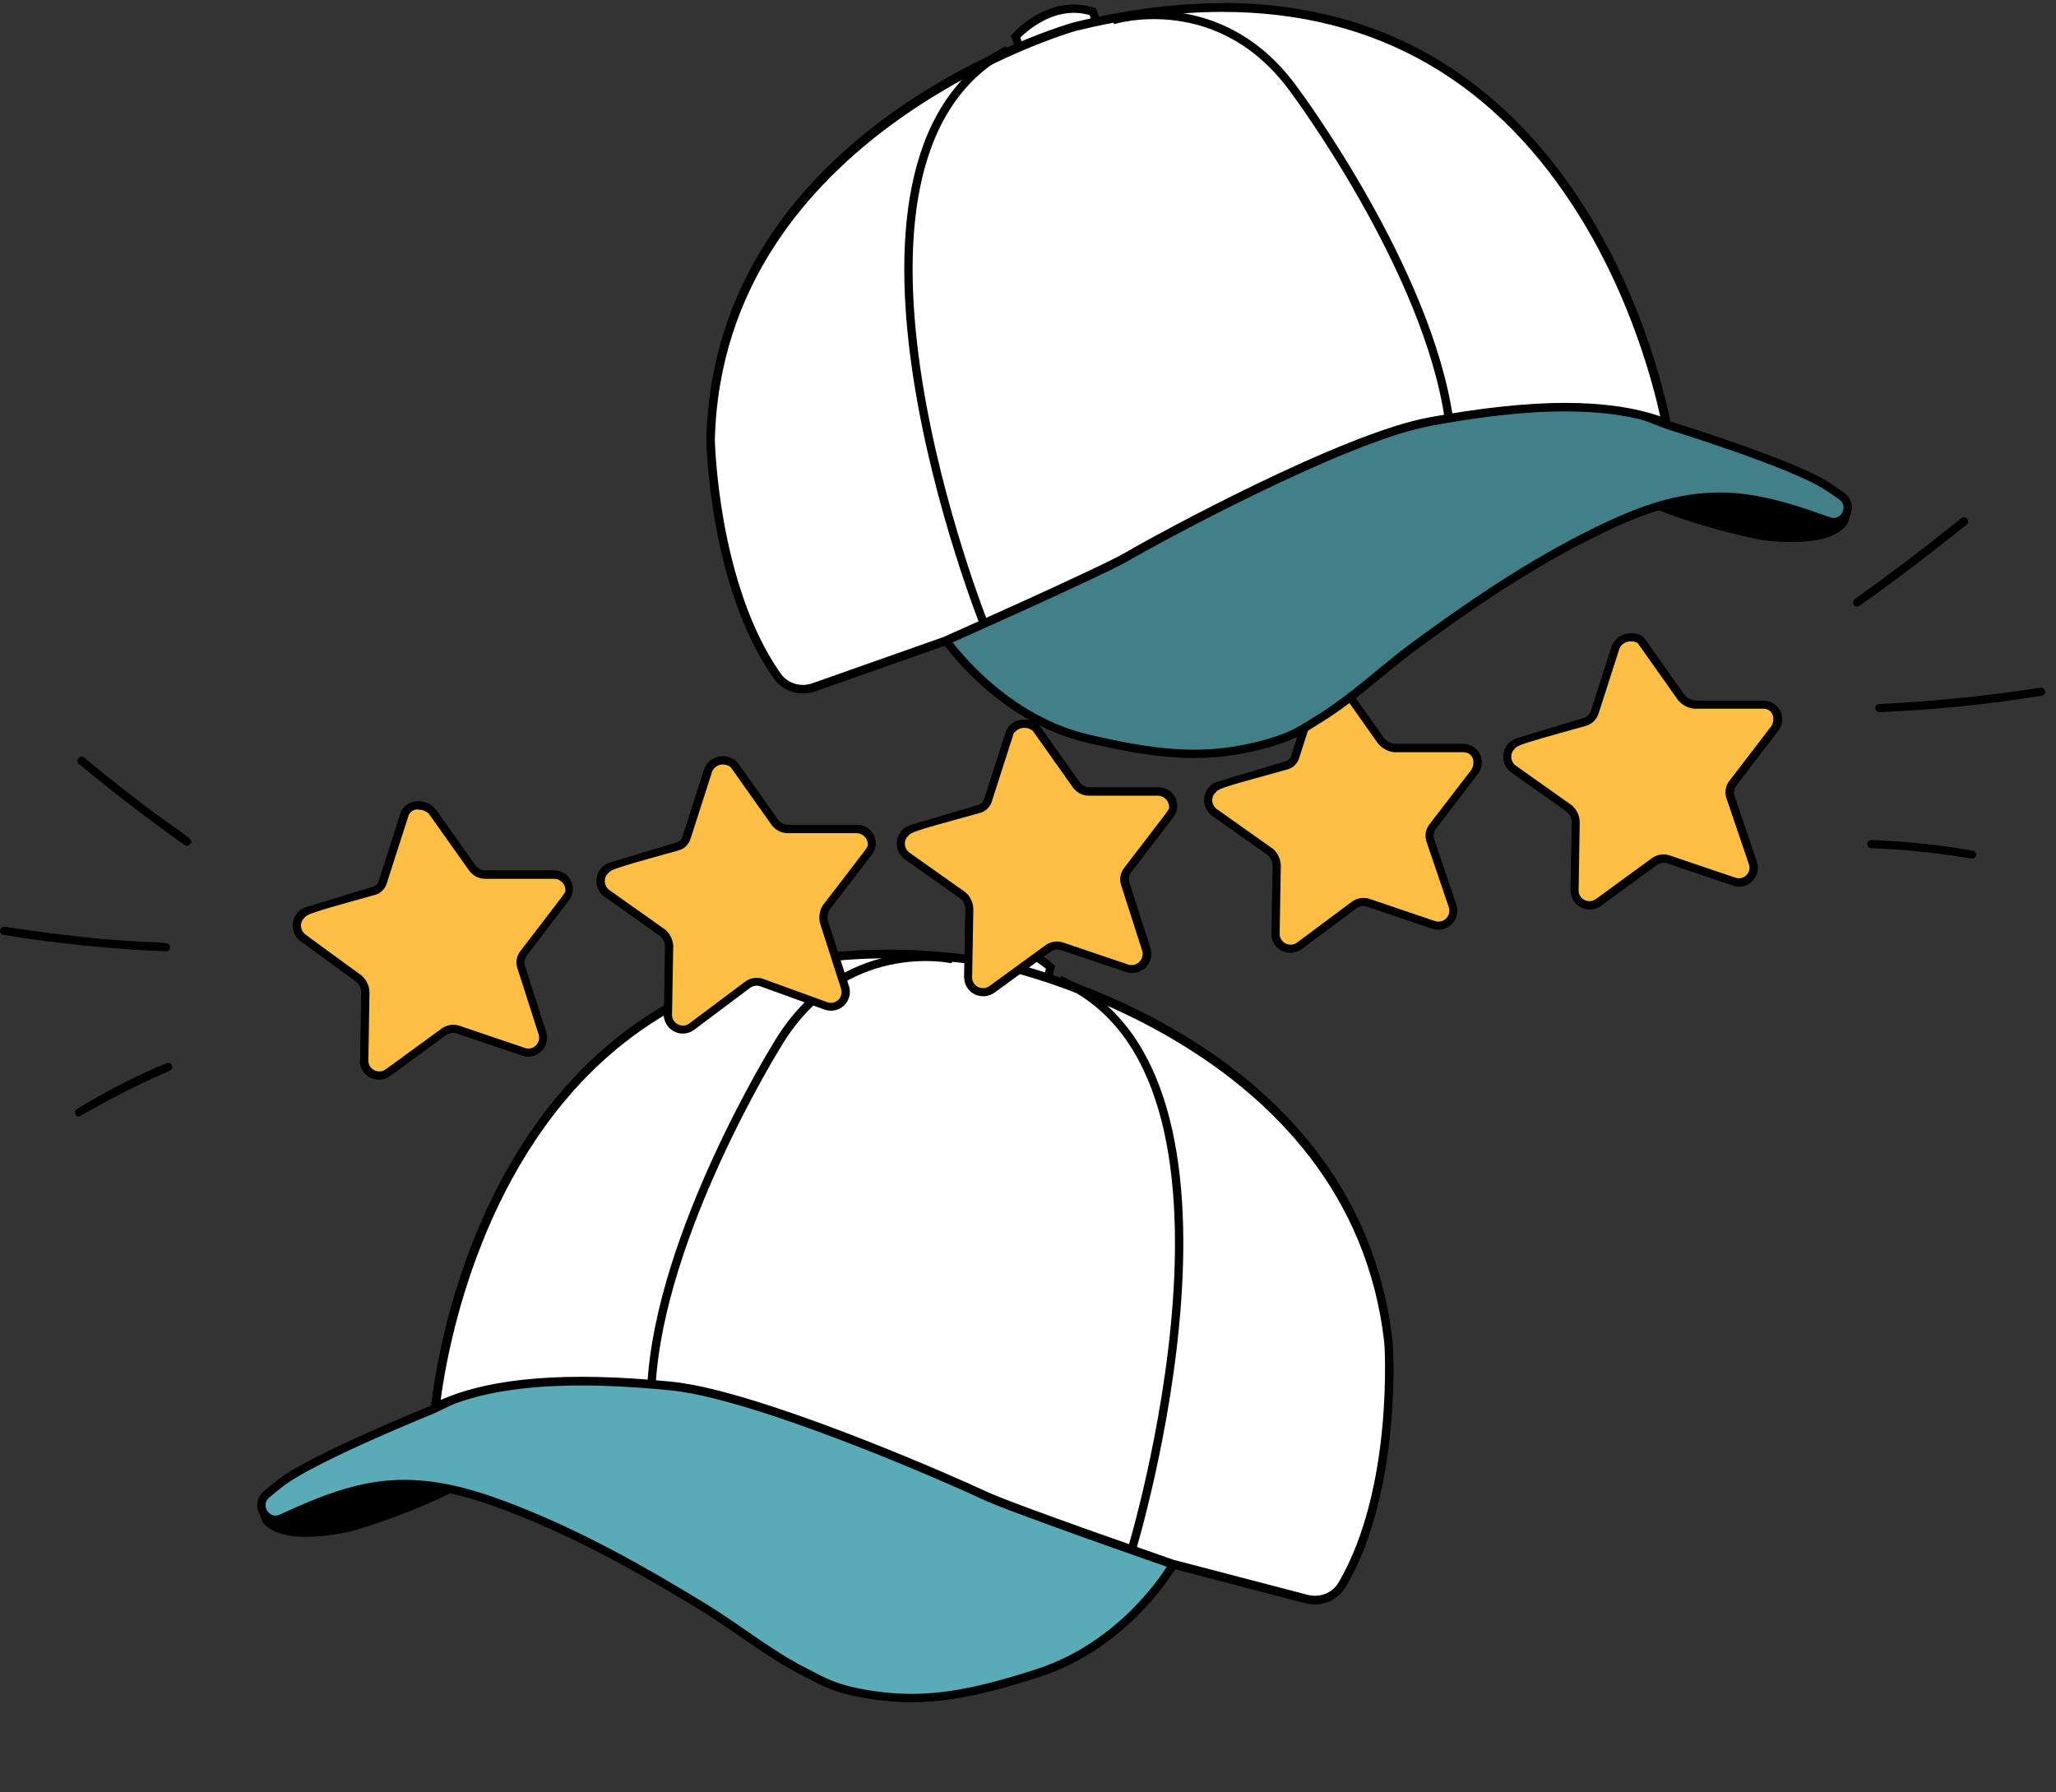
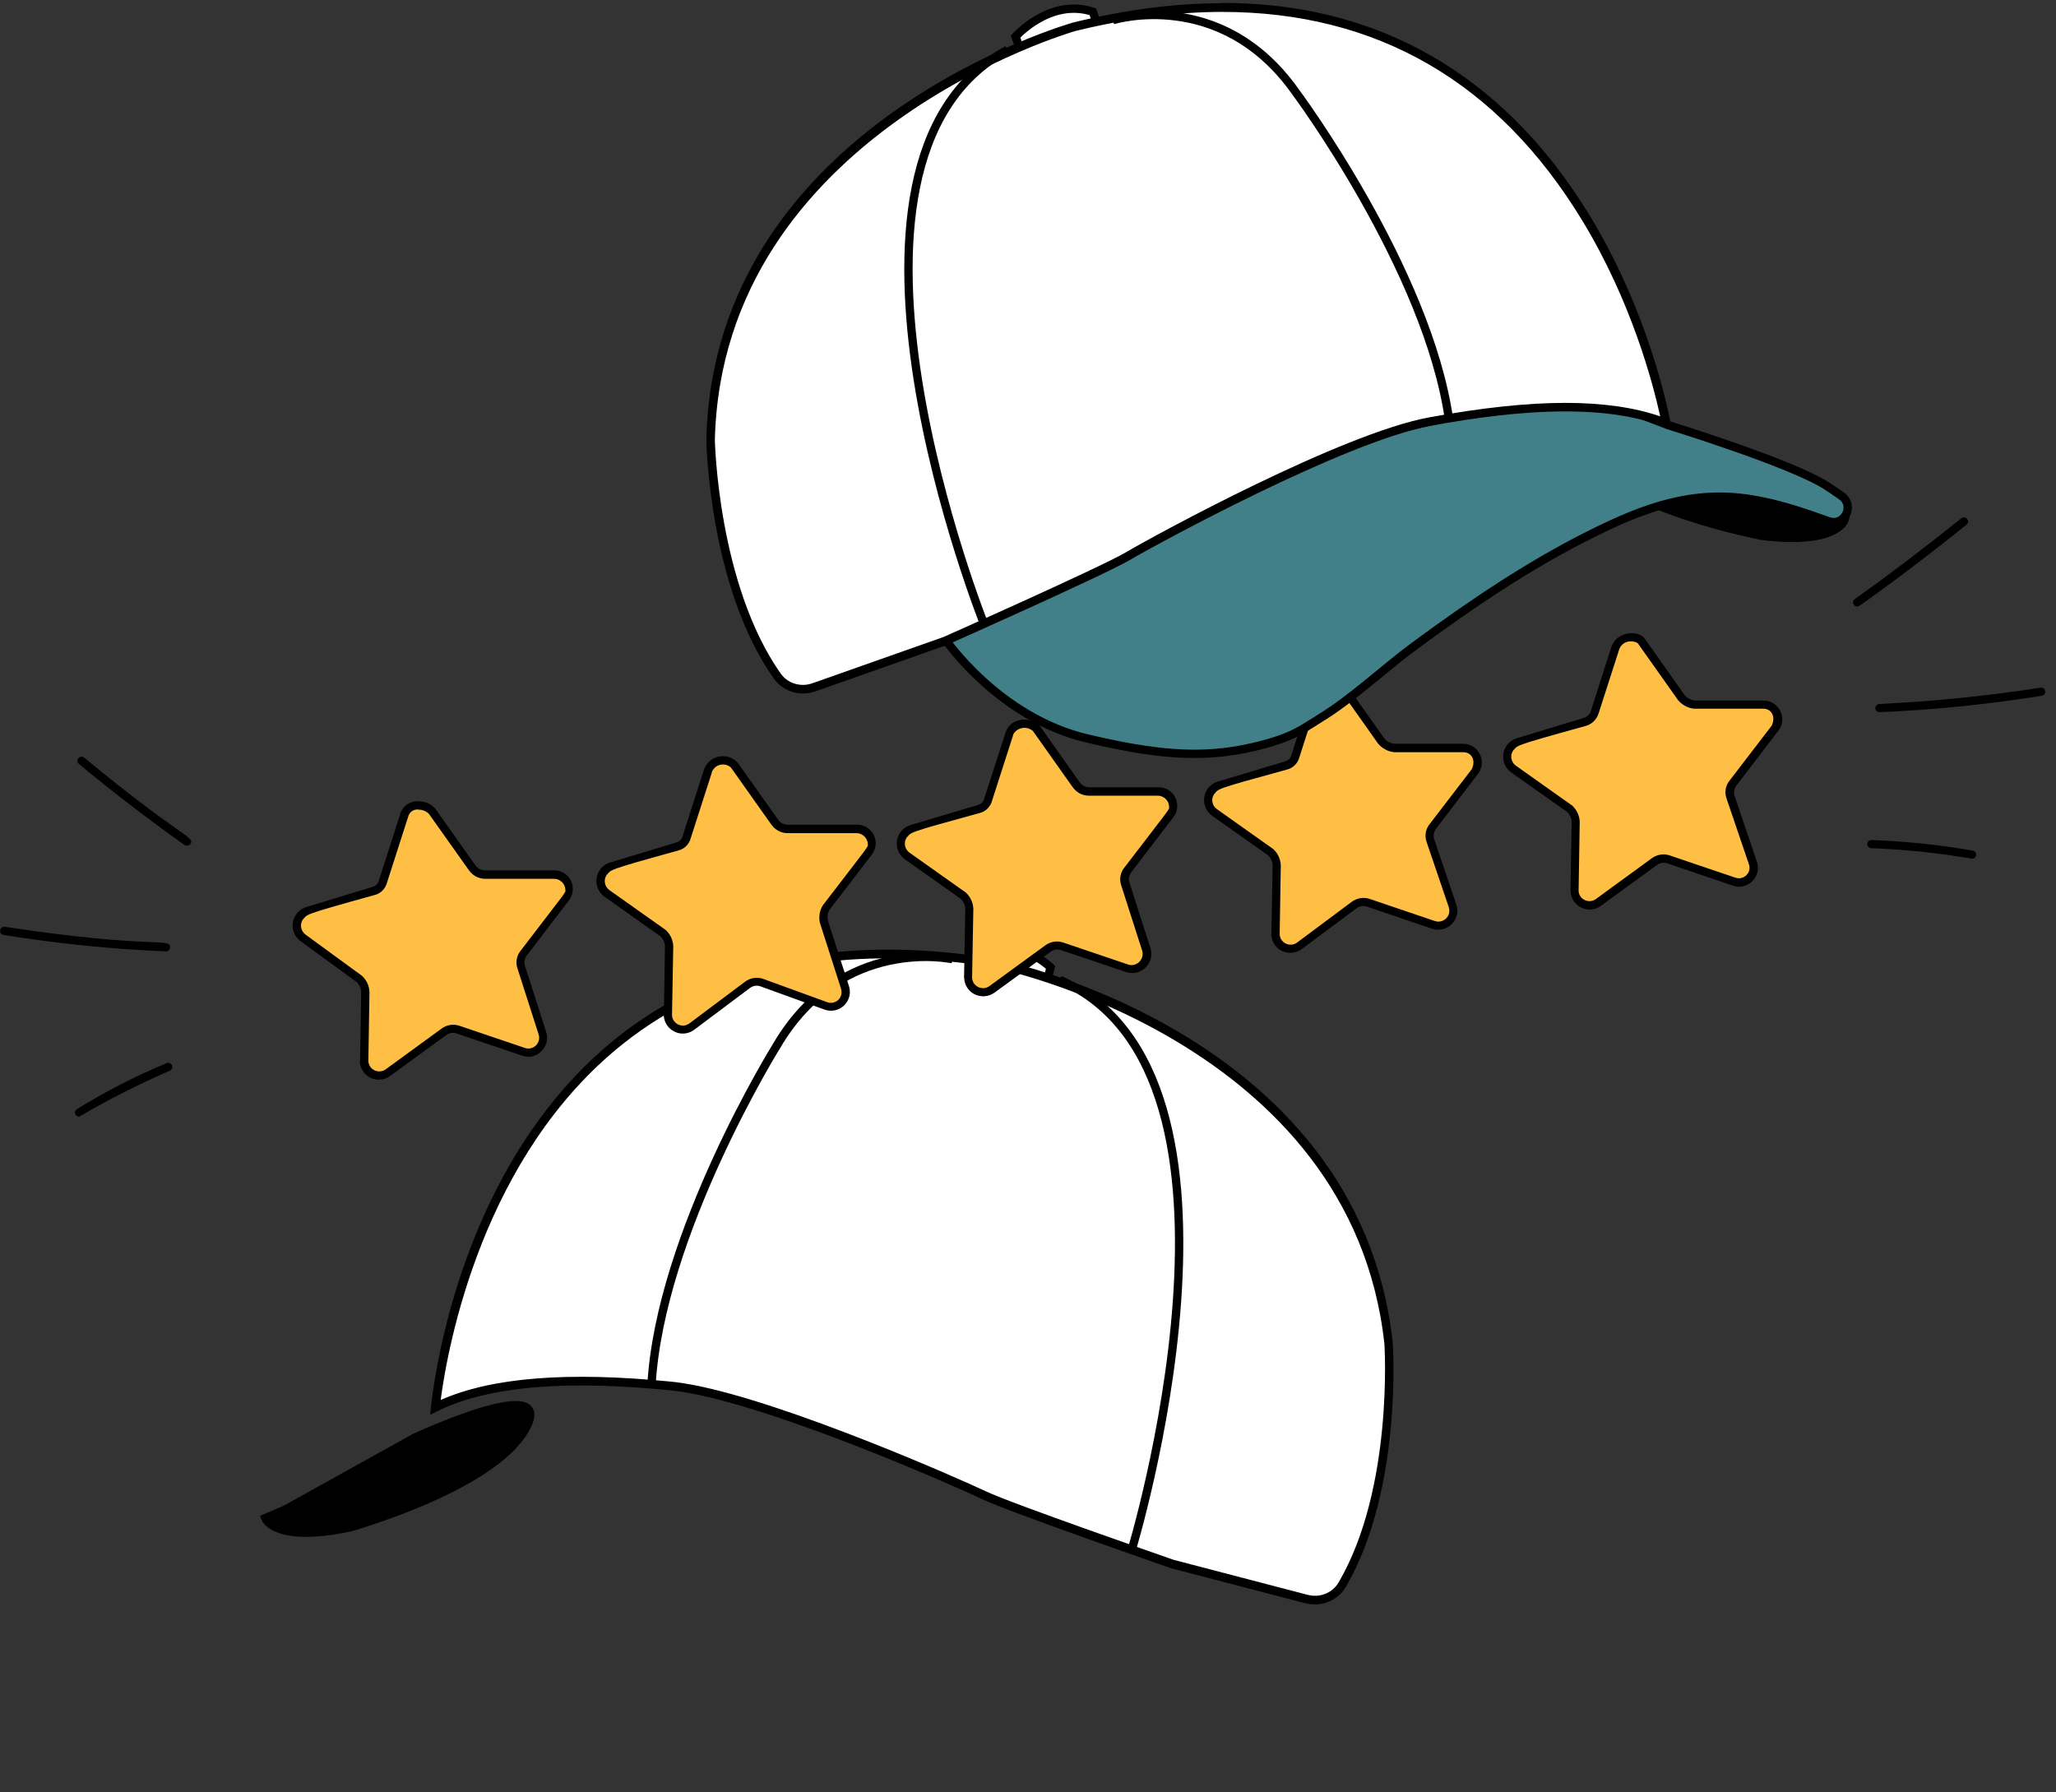
<svg xmlns="http://www.w3.org/2000/svg" width="148" height="129" viewBox="0 0 148 129" fill="none">
  <rect x="0" y="0" width="148" height="129" fill="#333333" stroke="none" />
  <path d="M19.098 109.284C19.098 109.284 19.735 111.081 25.124 109.964C25.124 109.964 35.378 107.133 37.802 102.89C40.225 98.646 29.81 103.515 29.81 103.515L20.573 108.648L19.098 109.284Z" fill="black" stroke="black" stroke-width="0.6" stroke-miterlimit="10" />
-   <path d="M84.279 112.873C84.279 112.873 81.065 118.379 74.726 120.431C70.149 121.913 66.792 122.606 62.91 122.033C60.02 121.605 59.337 121.063 57.959 120.378C55.448 119.12 53.141 117.231 50.744 115.76C46.416 113.108 41.946 110.589 37.216 108.721C33.344 107.195 29.803 106.219 25.649 107.261C23.767 107.734 22.01 108.495 20.278 109.294C19.186 109.799 18.272 108.342 19.192 107.571C19.522 107.283 19.859 107.018 20.195 106.752C22.58 104.91 31.193 101.441 31.193 101.441L37.975 98.168L64.651 102.222L84.654 111.448L84.301 112.867L84.279 112.873Z" fill="#59ABB7" stroke="black" stroke-width="0.6" stroke-miterlimit="10" />
  <path d="M75.373 70.639L75.626 69.636C75.626 69.636 72.939 67.06 69.942 68.32L69.689 69.323L75.373 70.639Z" fill="white" stroke="black" stroke-width="0.6" stroke-miterlimit="10" />
  <path d="M94.071 115.103L84.371 112.574C84.281 112.546 72.688 108.524 70.772 107.6C69.117 106.811 56.621 101.271 49.766 99.978C49.223 99.876 48.717 99.802 48.248 99.756C40.509 98.986 34.96 99.489 31.332 101.288C31.69 98.204 33.92 83.397 44.663 74.876C51.514 69.44 60.496 67.558 71.356 69.277C71.612 69.325 97.528 74.541 99.948 96.708C99.951 96.804 100.622 107.202 96.611 114.065C96.128 114.886 95.165 115.32 94.212 115.14C94.161 115.131 94.11 115.121 94.058 115.111L94.071 115.103Z" fill="white" />
  <path d="M71.312 69.596C71.906 69.708 97.275 74.959 99.654 96.726C99.665 96.834 100.322 107.134 96.36 113.91C95.951 114.618 95.116 114.991 94.296 114.837C94.255 114.829 94.204 114.819 94.163 114.812L84.505 112.29C84.386 112.246 72.811 108.239 70.914 107.329C69.259 106.539 56.714 100.98 49.828 99.681C49.265 99.575 48.748 99.499 48.29 99.455C40.852 98.721 35.413 99.149 31.721 100.777C32.247 96.801 34.76 83.141 44.866 75.125C51.642 69.75 60.544 67.895 71.302 69.594M71.418 68.98C33.798 63.032 30.965 101.855 30.965 101.855C35.224 99.474 41.934 99.456 48.225 100.08C48.684 100.124 49.179 100.196 49.712 100.296C56.506 101.577 68.839 107.023 70.638 107.892C72.585 108.822 84.287 112.886 84.287 112.886L93.986 115.415C94.047 115.427 94.109 115.438 94.16 115.448C95.226 115.649 96.333 115.178 96.885 114.221C100.992 107.186 100.258 96.67 100.258 96.67C97.782 74.015 71.399 68.966 71.399 68.966L71.418 68.98Z" fill="black" />
  <path d="M81.416 111.745C81.416 111.745 91.948 77.334 76.283 70.539" stroke="black" stroke-width="0.6" stroke-miterlimit="10" />
  <path d="M68.568 69.049C68.568 69.049 60.615 67.274 55.914 75.269C55.914 75.269 47.492 88.812 46.896 99.736" stroke="black" stroke-width="0.6" stroke-miterlimit="10" />
  <g clip-path="url(#clip0_3534_773)">
    <path d="M31.109 58.399L33.976 62.45C34.181 62.762 34.528 62.949 34.902 62.958H39.888C40.493 62.967 40.974 63.457 40.983 64.053C40.983 64.418 41.161 64.08 37.689 68.612C37.466 68.897 37.404 69.279 37.52 69.627L39.042 74.354C39.229 74.915 38.926 75.521 38.365 75.708C38.143 75.779 37.911 75.779 37.689 75.708L32.961 74.105C32.614 73.989 32.24 74.052 31.946 74.274L27.895 77.23C27.405 77.569 26.729 77.444 26.39 76.945C26.275 76.776 26.212 76.58 26.203 76.384L26.284 71.398C26.266 71.042 26.114 70.713 25.865 70.472L21.814 67.517C21.324 67.16 21.217 66.475 21.573 65.985C21.716 65.789 21.921 65.647 22.152 65.576L26.88 64.142C27.209 64.062 27.477 63.804 27.557 63.465L29.079 58.738C29.409 57.571 30.904 57.999 31.109 58.399Z" fill="#FFBF44" />
    <path d="M25.92 76.384L26 71.398C25.982 71.122 25.866 70.873 25.662 70.686L21.646 67.757C21.023 67.311 20.88 66.439 21.326 65.816C21.503 65.566 21.762 65.379 22.064 65.29L26.801 63.848C27.033 63.795 27.22 63.617 27.273 63.385L28.796 58.639C28.929 58.105 29.401 57.722 29.944 57.687C30.478 57.624 31.004 57.829 31.351 58.239L34.209 62.272C34.36 62.504 34.618 62.646 34.894 62.655H39.871C40.61 62.637 41.216 63.216 41.234 63.955C41.234 64.026 41.234 64.088 41.225 64.16C41.189 64.418 41.091 64.658 40.922 64.854L37.913 68.789C37.752 69.012 37.708 69.297 37.797 69.555L39.31 74.265C39.489 74.799 39.328 75.387 38.892 75.743C38.527 76.073 38.002 76.162 37.548 75.975L32.855 74.39C32.606 74.31 32.33 74.354 32.117 74.514L28.056 77.47C27.433 77.907 26.578 77.755 26.142 77.132C25.991 76.909 25.902 76.651 25.893 76.384H25.92ZM30.113 58.274C29.766 58.239 29.445 58.47 29.374 58.818L27.852 63.554C27.736 63.981 27.398 64.32 26.97 64.427C21.602 65.914 22.189 65.798 21.788 66.207C21.566 66.564 21.655 67.026 21.993 67.276L26.053 70.241C26.383 70.543 26.578 70.962 26.596 71.407L26.516 76.393C26.543 76.829 26.917 77.15 27.353 77.123C27.496 77.114 27.629 77.07 27.745 76.99L31.787 74.043C32.152 73.775 32.615 73.695 33.042 73.829L37.797 75.44C38.073 75.529 38.385 75.458 38.589 75.245C38.794 75.031 38.865 74.719 38.767 74.443L37.254 69.724C37.093 69.279 37.191 68.772 37.494 68.415C40.949 63.901 40.699 64.293 40.699 64.062C40.691 63.625 40.334 63.269 39.898 63.26H34.912C34.44 63.26 34.004 63.011 33.737 62.619L30.87 58.577C30.665 58.381 30.389 58.274 30.113 58.283V58.274Z" fill="black" />
    <path d="M52.887 55.103L55.754 59.154C55.959 59.466 56.306 59.653 56.68 59.662H61.657C62.263 59.67 62.743 60.16 62.752 60.757C62.752 61.122 62.931 60.783 59.458 65.315C59.271 65.618 59.209 65.983 59.289 66.33L60.811 71.058C60.998 71.619 60.696 72.224 60.135 72.411C59.912 72.483 59.681 72.483 59.458 72.411L54.819 70.72C54.472 70.613 54.098 70.675 53.804 70.889L49.753 73.925C49.264 74.263 48.587 74.139 48.249 73.649C48.133 73.48 48.071 73.284 48.062 73.079L48.151 68.093C48.133 67.737 47.981 67.408 47.732 67.167L43.681 64.3C43.191 63.944 43.085 63.259 43.441 62.76C43.583 62.564 43.788 62.422 44.02 62.35L48.747 60.917C49.086 60.837 49.344 60.579 49.424 60.24L50.946 55.513C51.071 55.121 51.392 54.827 51.792 54.738C52.193 54.649 52.611 54.782 52.887 55.094V55.103Z" fill="#FFBF44" />
    <path d="M47.787 73.088L47.867 68.102C47.849 67.826 47.733 67.576 47.529 67.39L43.513 64.549C42.89 64.104 42.748 63.232 43.193 62.608C43.219 62.573 43.246 62.528 43.282 62.493C43.451 62.297 43.682 62.154 43.932 62.083L48.668 60.65C48.9 60.596 49.087 60.418 49.14 60.187L50.663 55.441C50.903 54.684 51.704 54.266 52.461 54.497C52.728 54.577 52.96 54.738 53.138 54.951L55.996 58.985C56.147 59.216 56.405 59.359 56.681 59.367H61.667C62.406 59.35 63.012 59.928 63.038 60.667C63.038 60.997 62.932 61.309 62.727 61.558L59.709 65.493C59.575 65.725 59.539 65.992 59.593 66.259L61.106 70.969C61.347 71.681 60.955 72.456 60.243 72.687C59.949 72.785 59.629 72.776 59.335 72.669L54.723 70.996C54.473 70.915 54.197 70.96 53.984 71.12L49.933 74.156C49.523 74.441 48.98 74.486 48.535 74.254C48.09 74.031 47.796 73.578 47.778 73.07L47.787 73.088ZM51.241 55.61L49.719 60.347C49.603 60.774 49.265 61.113 48.837 61.219C43.469 62.706 44.056 62.591 43.656 63C43.433 63.356 43.522 63.819 43.86 64.069L47.92 66.944C48.25 67.247 48.446 67.666 48.464 68.111L48.374 73.097C48.401 73.533 48.784 73.853 49.211 73.827C49.354 73.818 49.478 73.764 49.594 73.693L53.636 70.666C53.815 70.532 54.019 70.443 54.242 70.408C54.465 70.372 54.687 70.381 54.901 70.452L59.575 72.153C59.985 72.287 60.421 72.055 60.545 71.654C60.545 71.628 60.554 71.61 60.563 71.583C60.59 71.441 60.581 71.298 60.537 71.156L59.023 66.437C58.925 66.001 58.996 65.546 59.228 65.173C62.718 60.623 62.469 61.006 62.469 60.774C62.46 60.338 62.104 59.982 61.667 59.973H56.681C56.21 59.973 55.773 59.724 55.506 59.332L52.612 55.245C52.399 55.058 52.096 54.987 51.82 55.058C51.544 55.13 51.322 55.343 51.224 55.619L51.241 55.61Z" fill="black" />
    <path d="M74.597 52.409L77.464 56.46C77.669 56.772 78.016 56.959 78.39 56.968H83.376C83.982 56.977 84.463 57.467 84.471 58.063C84.471 58.428 84.65 58.09 81.177 62.622C80.954 62.907 80.892 63.289 81.008 63.637L82.531 68.364C82.691 68.952 82.344 69.558 81.756 69.718C81.569 69.771 81.364 69.771 81.177 69.718L76.449 68.115C76.102 68.008 75.728 68.071 75.434 68.284L71.383 71.24C71.063 71.463 70.644 71.49 70.288 71.311C69.941 71.133 69.709 70.786 69.692 70.394L69.772 65.408C69.754 65.052 69.603 64.723 69.353 64.483L65.302 61.616C64.812 61.259 64.706 60.574 65.062 60.084C65.204 59.888 65.409 59.746 65.641 59.675L70.457 58.241C70.787 58.161 71.054 57.903 71.134 57.565L72.656 52.837C72.808 52.472 73.128 52.205 73.52 52.115C73.903 52.026 74.312 52.142 74.606 52.409H74.597Z" fill="#FFBF44" />
    <path d="M69.397 70.392L69.486 65.406C69.468 65.13 69.353 64.881 69.148 64.694L65.132 61.853C64.509 61.399 64.367 60.527 64.821 59.904C64.999 59.654 65.257 59.476 65.551 59.387L70.376 57.954C70.608 57.9 70.795 57.722 70.848 57.491L72.38 52.745C72.513 52.291 72.887 51.953 73.341 51.855C73.876 51.703 74.445 51.855 74.837 52.238L77.704 56.289C77.855 56.52 78.114 56.663 78.39 56.672H83.376C83.901 56.654 84.382 56.956 84.613 57.428C84.836 57.9 84.773 58.461 84.435 58.862L81.426 62.797C81.265 63.02 81.221 63.305 81.31 63.563L82.823 68.273C83.037 69.012 82.61 69.778 81.871 69.991C81.604 70.071 81.319 70.062 81.061 69.973L76.368 68.389C76.119 68.308 75.843 68.353 75.629 68.513L71.57 71.469C71.16 71.754 70.617 71.799 70.163 71.576C69.709 71.353 69.424 70.899 69.406 70.392H69.397ZM72.932 52.914L71.409 57.651C71.293 58.078 70.955 58.417 70.528 58.523C65.061 60.019 65.666 59.895 65.257 60.304C65.034 60.66 65.123 61.123 65.462 61.373L69.522 64.248C69.851 64.551 70.047 64.97 70.065 65.415L69.976 70.401C70.002 70.837 70.376 71.157 70.813 71.131C70.813 71.131 70.813 71.131 70.822 71.131C70.964 71.122 71.089 71.077 71.204 70.997L75.247 68.05C75.612 67.783 76.075 67.703 76.502 67.837L81.257 69.448C81.532 69.519 81.826 69.43 82.022 69.234C82.218 69.03 82.298 68.736 82.227 68.46L80.713 63.741C80.553 63.296 80.651 62.788 80.954 62.432C84.408 57.918 84.159 58.31 84.159 58.078C84.15 57.642 83.794 57.286 83.358 57.277H78.372C77.9 57.277 77.464 57.028 77.197 56.636L74.347 52.612C74.009 52.327 73.519 52.318 73.172 52.585C73.065 52.674 72.967 52.79 72.914 52.914H72.932Z" fill="black" />
    <path d="M96.541 49.277L99.408 53.328C99.639 53.613 99.969 53.791 100.334 53.836H105.32C106.077 53.836 106.629 54.584 106.166 55.528L103.13 59.499C102.907 59.783 102.845 60.166 102.96 60.514L104.563 65.241C104.741 65.811 104.43 66.408 103.869 66.595C103.655 66.666 103.432 66.666 103.219 66.595L98.491 64.992C98.144 64.885 97.77 64.948 97.476 65.161L93.505 68.117C93.015 68.456 92.339 68.331 92 67.832C91.885 67.663 91.822 67.467 91.813 67.271L91.902 62.294C91.885 61.938 91.733 61.609 91.484 61.368L87.433 58.501C87.094 58.252 86.925 57.834 86.996 57.424C87.068 57.014 87.371 56.676 87.771 56.56L92.588 55.127C92.926 55.047 93.184 54.789 93.265 54.45L94.787 49.723C94.903 49.375 95.197 49.108 95.562 49.019C95.918 48.93 96.301 49.037 96.568 49.295L96.541 49.277Z" fill="#FFBF44" />
    <path d="M91.52 67.262L91.609 62.276C91.591 62.001 91.476 61.751 91.271 61.564L87.255 58.724C86.632 58.279 86.49 57.406 86.935 56.783C87.113 56.534 87.371 56.347 87.674 56.258L92.491 54.815C92.722 54.762 92.909 54.584 92.963 54.352L94.485 49.607C94.725 48.904 95.482 48.512 96.195 48.734C96.417 48.806 96.622 48.93 96.782 49.108L99.649 53.159C99.836 53.373 100.103 53.516 100.397 53.542H105.321C105.819 53.542 106.282 53.818 106.514 54.263C106.745 54.709 106.718 55.243 106.433 55.652L103.362 59.668C103.202 59.89 103.157 60.175 103.246 60.434L104.84 65.135C105 65.624 104.866 66.158 104.501 66.523C104.136 66.888 103.602 67.013 103.112 66.862L98.385 65.259C98.135 65.179 97.85 65.224 97.646 65.384L93.675 68.34C93.265 68.625 92.722 68.669 92.268 68.447C91.814 68.224 91.529 67.77 91.511 67.262H91.52ZM95.055 49.785L93.532 54.522C93.417 54.949 93.078 55.287 92.651 55.394C87.184 56.89 87.79 56.765 87.389 57.175C87.157 57.531 87.255 58.003 87.594 58.243L91.654 61.119C91.983 61.422 92.179 61.84 92.197 62.285L92.117 67.271C92.143 67.708 92.517 68.028 92.954 68.001C93.096 67.993 93.23 67.948 93.345 67.868L97.299 64.921C97.663 64.654 98.126 64.565 98.563 64.698L103.317 66.31C103.727 66.434 104.163 66.203 104.297 65.793C104.341 65.642 104.341 65.473 104.297 65.322L102.694 60.611C102.534 60.157 102.623 59.659 102.934 59.294L105.953 55.358C106.273 54.628 105.855 54.148 105.347 54.148H100.361C100.13 54.121 99.907 54.059 99.711 53.943C99.507 53.836 99.329 53.685 99.186 53.507L96.319 49.456C95.981 49.179 95.473 49.233 95.197 49.571C95.144 49.633 95.099 49.714 95.073 49.785H95.055Z" fill="black" />
    <path d="M118.157 46.154L121.024 50.205C121.256 50.49 121.585 50.668 121.95 50.713H126.936C127.693 50.713 128.254 51.461 127.782 52.405L124.746 56.376C124.523 56.66 124.461 57.043 124.577 57.391L126.179 62.118C126.375 62.67 126.09 63.276 125.538 63.472C125.307 63.552 125.058 63.552 124.826 63.472L120.098 61.869C119.751 61.753 119.377 61.816 119.083 62.038L115.032 64.994C114.543 65.332 113.866 65.208 113.528 64.709C113.412 64.54 113.35 64.344 113.341 64.148L113.43 59.171C113.412 58.815 113.261 58.486 113.011 58.245L108.96 55.378C108.622 55.129 108.453 54.711 108.524 54.301C108.595 53.892 108.898 53.553 109.298 53.437L114.026 52.004C114.382 51.933 114.667 51.675 114.783 51.327L116.306 46.599C116.573 45.994 117.285 45.727 117.881 45.994C117.979 46.039 118.077 46.101 118.166 46.172L118.157 46.154Z" fill="#FFBF44" />
    <path d="M113.047 64.14L113.137 59.154C113.119 58.878 113.003 58.629 112.798 58.442L108.783 55.602C108.159 55.156 108.017 54.284 108.462 53.661C108.64 53.411 108.907 53.224 109.201 53.135L113.938 51.702C114.187 51.648 114.401 51.479 114.499 51.239L116.021 46.493C116.52 45.327 118.078 45.416 118.416 46.004L121.274 50.046C121.47 50.26 121.728 50.402 122.022 50.429H126.946C127.444 50.429 127.907 50.705 128.139 51.15C128.37 51.595 128.344 52.129 128.059 52.539L124.987 56.554C124.827 56.777 124.782 57.062 124.871 57.32L126.465 62.021C126.714 62.724 126.34 63.499 125.637 63.748C125.343 63.855 125.032 63.855 124.738 63.748L120.01 62.146C119.761 62.066 119.476 62.11 119.271 62.27L115.211 65.226C114.588 65.662 113.733 65.502 113.297 64.879C113.288 64.861 113.279 64.852 113.27 64.835C113.137 64.63 113.065 64.389 113.056 64.14H113.047ZM117.419 46.173C117.054 46.146 116.716 46.36 116.573 46.698L115.06 51.399C114.908 51.835 114.543 52.165 114.089 52.272C108.711 53.759 109.308 53.643 108.907 54.044C108.685 54.4 108.774 54.863 109.112 55.112L113.172 57.988C113.502 58.291 113.697 58.709 113.715 59.154L113.635 64.14C113.653 64.425 113.822 64.674 114.08 64.79C114.338 64.915 114.632 64.888 114.864 64.728L118.906 61.781C119.271 61.514 119.734 61.433 120.161 61.567L124.916 63.178C125.308 63.321 125.744 63.116 125.895 62.724C125.904 62.689 125.922 62.653 125.922 62.617C125.949 62.475 125.94 62.324 125.886 62.19L124.284 57.48C124.123 57.026 124.212 56.528 124.524 56.163L127.542 52.227C127.845 51.542 127.489 51.016 126.937 51.016H121.951C121.488 50.972 121.07 50.74 120.776 50.375L117.891 46.297C117.749 46.208 117.579 46.164 117.41 46.173H117.419Z" fill="black" />
    <path d="M133.518 43.126C135.904 41.426 138.415 39.529 141.184 37.312C141.308 37.206 141.495 37.223 141.602 37.348C141.709 37.473 141.691 37.66 141.566 37.766C141.566 37.766 141.566 37.766 141.557 37.775C138.78 40.001 136.26 41.907 133.856 43.607C133.722 43.705 133.535 43.669 133.446 43.536C133.348 43.402 133.384 43.215 133.518 43.126Z" fill="black" />
    <path d="M135.295 51.265C135.135 51.265 135.001 51.14 134.992 50.98C134.992 50.82 135.117 50.686 135.277 50.677C139.168 50.49 143.05 50.099 146.896 49.502C147.056 49.484 147.199 49.591 147.226 49.751C147.234 49.831 147.226 49.903 147.172 49.965C147.128 50.027 147.056 50.072 146.985 50.081C143.112 50.704 139.204 51.105 135.286 51.265H135.295Z" fill="black" />
    <path d="M141.965 61.813C139.561 61.404 137.13 61.145 134.691 61.056C134.53 61.047 134.406 60.905 134.415 60.745C134.415 60.673 134.45 60.602 134.504 60.549C134.557 60.495 134.628 60.469 134.708 60.469C137.157 60.558 139.596 60.807 142.009 61.234C142.161 61.261 142.267 61.395 142.25 61.546C142.241 61.697 142.107 61.813 141.956 61.813H141.965Z" fill="black" />
    <path d="M13.293 60.835C10.684 58.983 8.12 57.015 5.68 54.994C5.555 54.887 5.538 54.7 5.644 54.576C5.698 54.513 5.769 54.478 5.84 54.469C5.92 54.469 6.001 54.487 6.054 54.531C13.105 60.363 14.085 60.229 13.702 60.755C13.604 60.888 13.426 60.915 13.293 60.826V60.835Z" fill="black" />
    <path d="M11.948 68.485C8.03 68.324 4.121 67.924 0.248 67.3C0.088 67.274 -0.019 67.122 0.008 66.962C0.035 66.802 0.177 66.695 0.337 66.713C10.968 68.333 12.268 67.47 12.241 68.2C12.241 68.36 12.108 68.485 11.948 68.485Z" fill="black" />
    <path d="M5.688 80.387C5.528 80.387 5.395 80.245 5.395 80.084C5.395 80.049 5.395 80.013 5.412 79.986C5.439 79.924 5.475 79.879 5.528 79.844C7.594 78.571 9.748 77.467 11.983 76.532C12.134 76.469 12.304 76.532 12.375 76.683C12.411 76.754 12.411 76.843 12.375 76.915C12.348 76.986 12.286 77.048 12.215 77.075C9.971 78.054 7.79 79.158 5.679 80.396L5.688 80.387Z" fill="black" />
  </g>
  <path d="M132.792 37.395C132.792 37.395 132.312 39.24 126.848 38.573C126.848 38.573 116.39 36.613 113.616 32.588C110.842 28.563 121.635 32.535 121.635 32.535L132.792 37.395Z" fill="black" stroke="black" stroke-width="0.6" stroke-miterlimit="10" />
  <path d="M67.953 45.897C67.953 45.897 71.812 51.657 78.308 53.169C82.99 54.264 86.4 54.671 90.216 53.774C93.052 53.107 93.699 52.513 95.013 51.709C97.411 50.239 99.549 48.175 101.811 46.506C105.899 43.493 110.143 40.615 114.7 38.362C118.422 36.517 121.874 35.255 126.097 35.943C128.016 36.256 129.83 36.871 131.624 37.518C132.76 37.924 133.542 36.402 132.562 35.703C132.207 35.453 131.842 35.203 131.488 34.974C128.954 33.336 120.08 30.604 120.08 30.604L113.052 27.914L86.817 34.191L67.672 45.067L68.141 46.454L67.953 45.897Z" fill="#428089" stroke="black" stroke-width="0.6" stroke-miterlimit="10" />
  <path d="M73.45 3.615L73.106 2.635C73.106 2.635 75.566 -0.16 78.663 0.842L79.007 1.822L73.45 3.615Z" fill="white" stroke="black" stroke-width="0.6" stroke-miterlimit="10" />
  <path d="M57.806 49.618C57.066 49.618 56.367 49.264 55.95 48.67C51.373 42.163 51.164 31.746 51.164 31.642C51.696 9.369 77.076 1.996 77.337 1.923C81.06 1.006 84.636 0.547 87.973 0.547C112.822 0.547 119.078 26.303 119.923 30.463C117.994 29.702 115.554 29.316 112.655 29.316C109.756 29.316 106.701 29.65 102.936 30.349C96.69 31.506 83.01 38.962 81.164 40.056C79.339 41.131 68.129 46.105 68.015 46.157L58.588 49.483C58.338 49.566 58.078 49.618 57.817 49.618H57.806Z" fill="white" />
  <path d="M87.976 0.857C99.123 0.857 107.851 5.915 113.909 15.894C117.444 21.712 118.987 27.593 119.509 29.971C117.632 29.324 115.338 29.001 112.658 29.001C109.978 29.001 106.672 29.345 102.877 30.044C96.579 31.201 83.2 38.49 81 39.783C79.186 40.847 67.997 45.821 67.924 45.852L58.466 49.189C58.247 49.262 58.028 49.303 57.799 49.303C57.152 49.303 56.558 49.001 56.193 48.48C51.678 42.056 51.459 31.733 51.459 31.66C52.001 9.617 77.173 2.296 77.403 2.234C81.104 1.327 84.66 0.857 87.976 0.857ZM87.976 0.232C84.723 0.232 81.167 0.659 77.257 1.619C77.257 1.619 51.396 8.866 50.844 31.639C50.844 31.639 51 42.181 55.693 48.834C56.183 49.533 56.986 49.919 57.809 49.919C58.101 49.919 58.404 49.867 58.685 49.773L68.143 46.436C68.143 46.436 79.467 41.41 81.323 40.315C83.179 39.22 96.787 31.796 103.002 30.649C106.224 30.054 109.571 29.616 112.668 29.616C115.546 29.616 118.216 29.992 120.353 30.962C120.353 30.962 115.473 0.211 87.986 0.211L87.976 0.232Z" fill="black" />
  <path d="M70.895 45.066C70.895 45.066 57.496 11.667 72.522 3.586" stroke="black" stroke-width="0.6" stroke-miterlimit="10" />
  <path d="M80.106 1.452C80.106 1.452 87.874 -0.988 93.244 6.593C93.244 6.593 102.775 19.377 104.308 30.211" stroke="black" stroke-width="0.6" stroke-miterlimit="10" />
  <defs>
    <clipPath id="clip0_3534_773">
      <rect width="147.237" height="43.146" fill="white" transform="translate(0 37.242)" />
    </clipPath>
  </defs>
</svg>